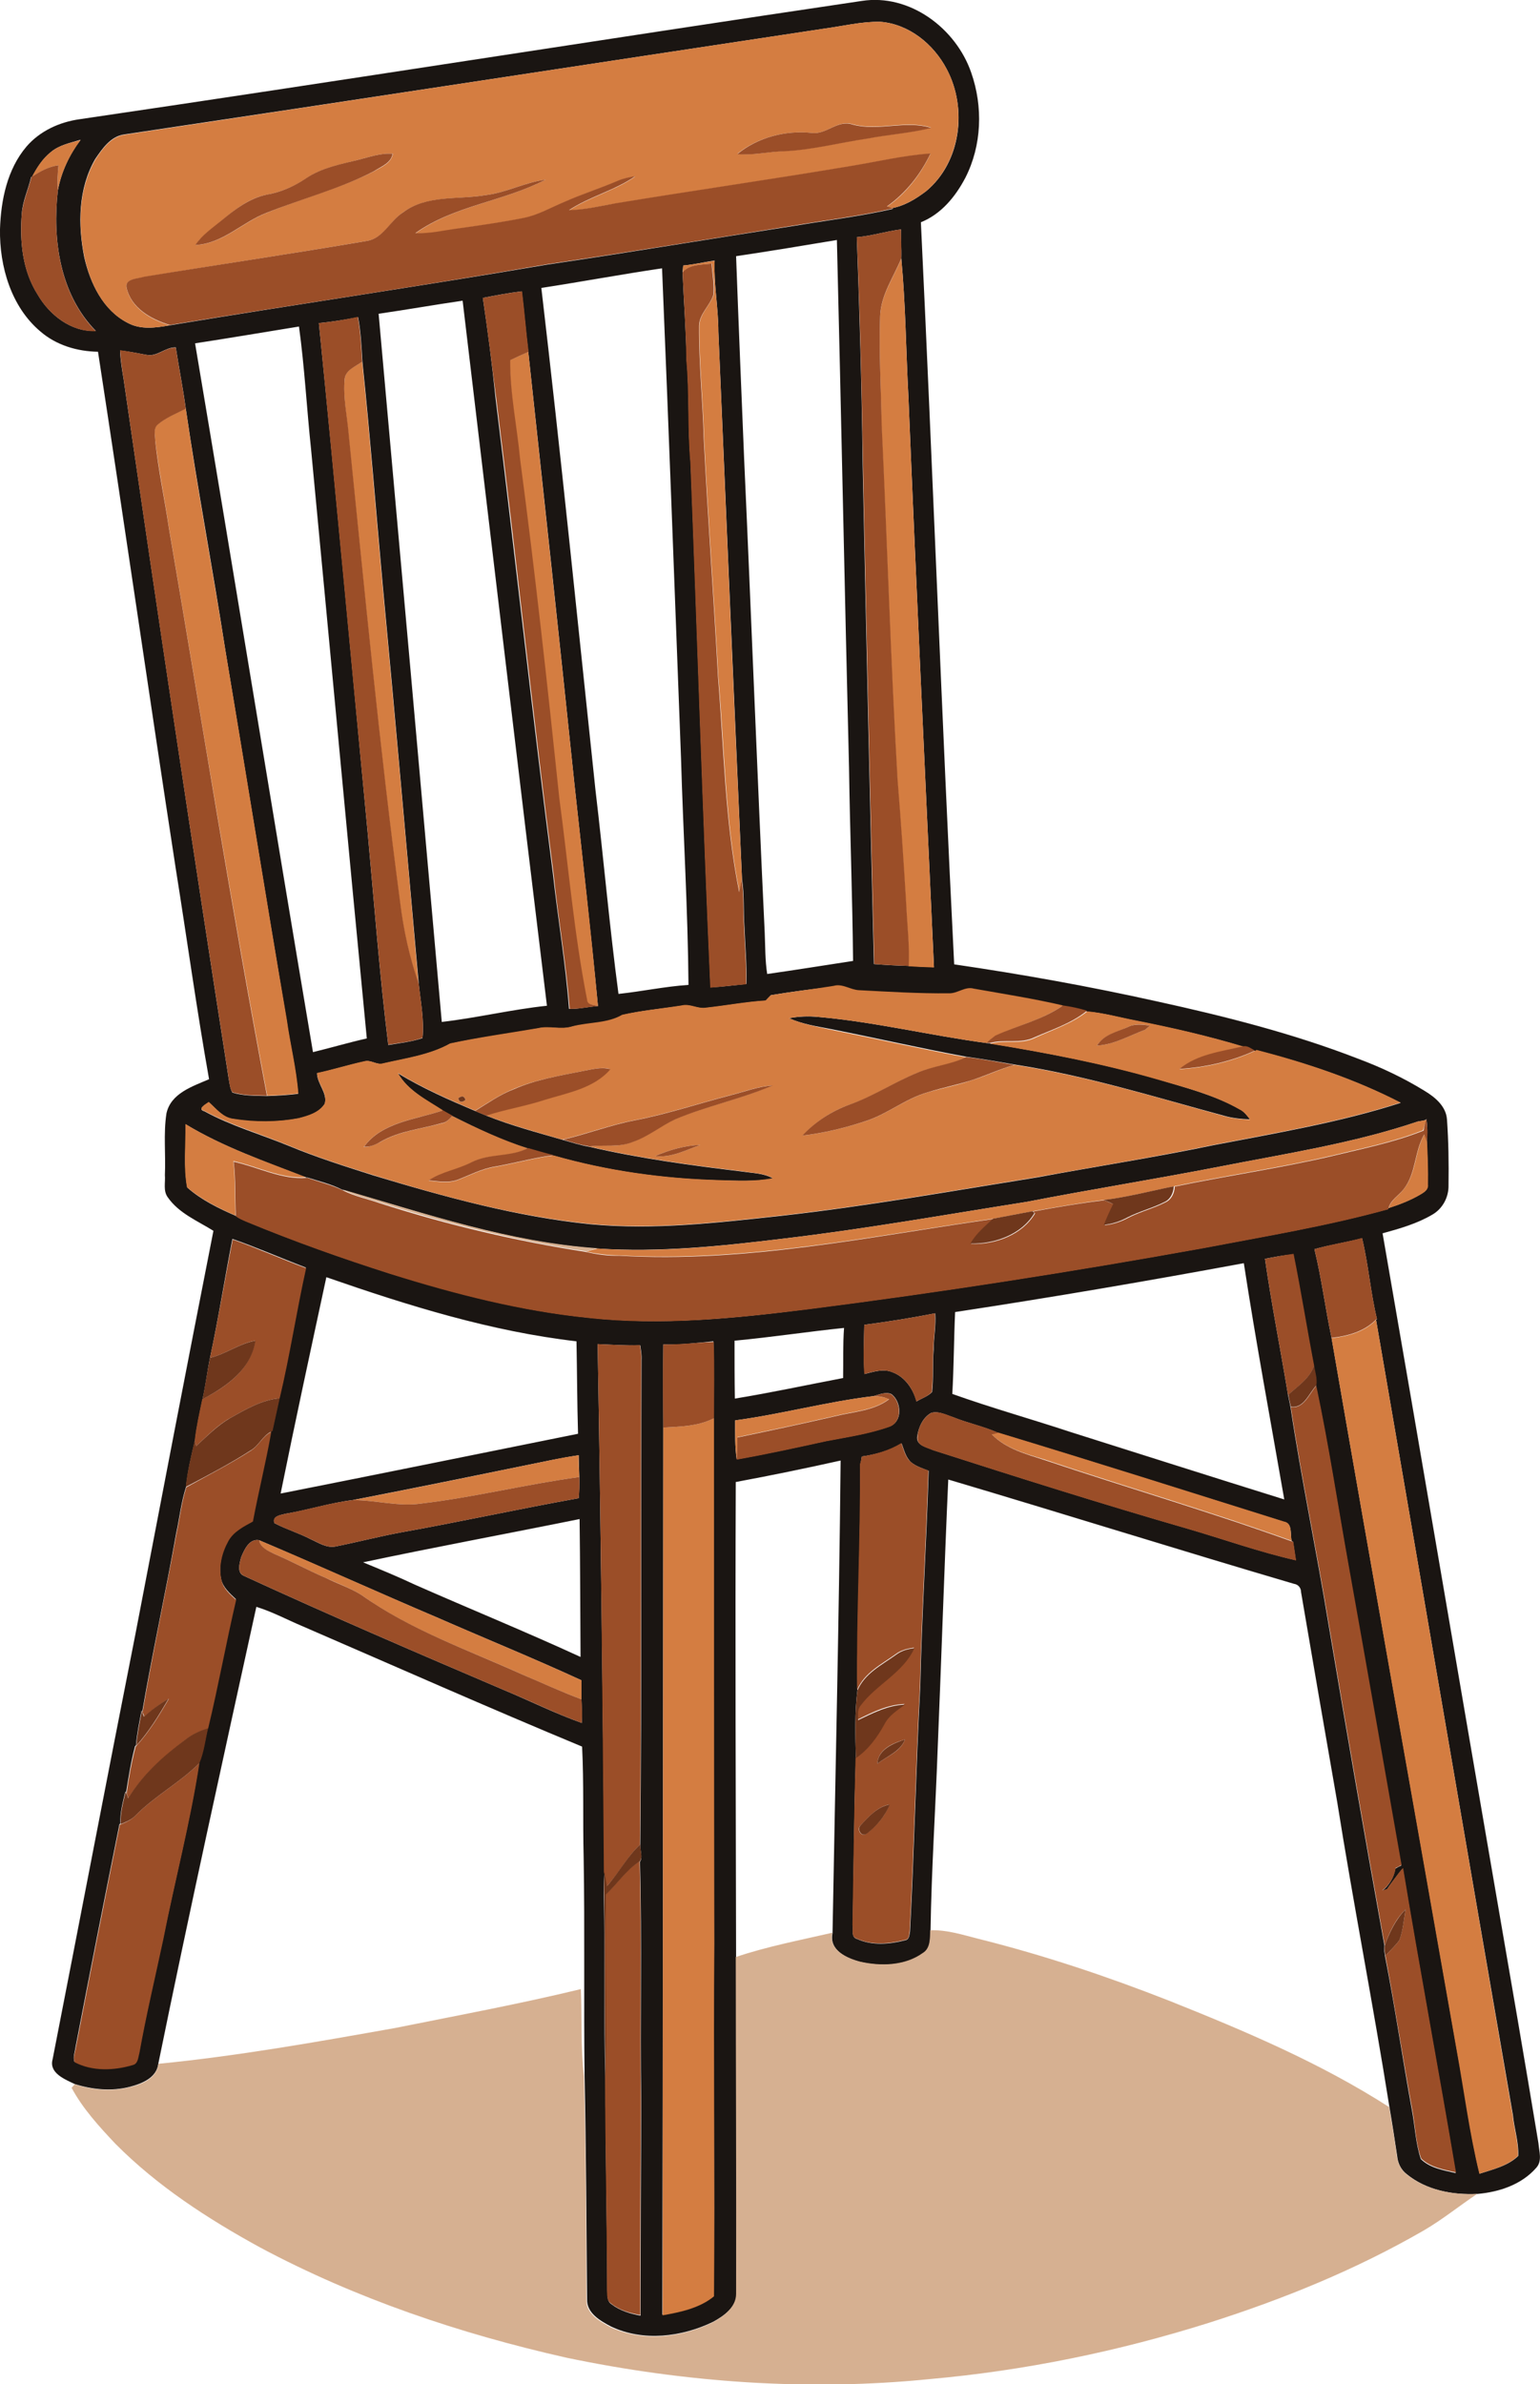
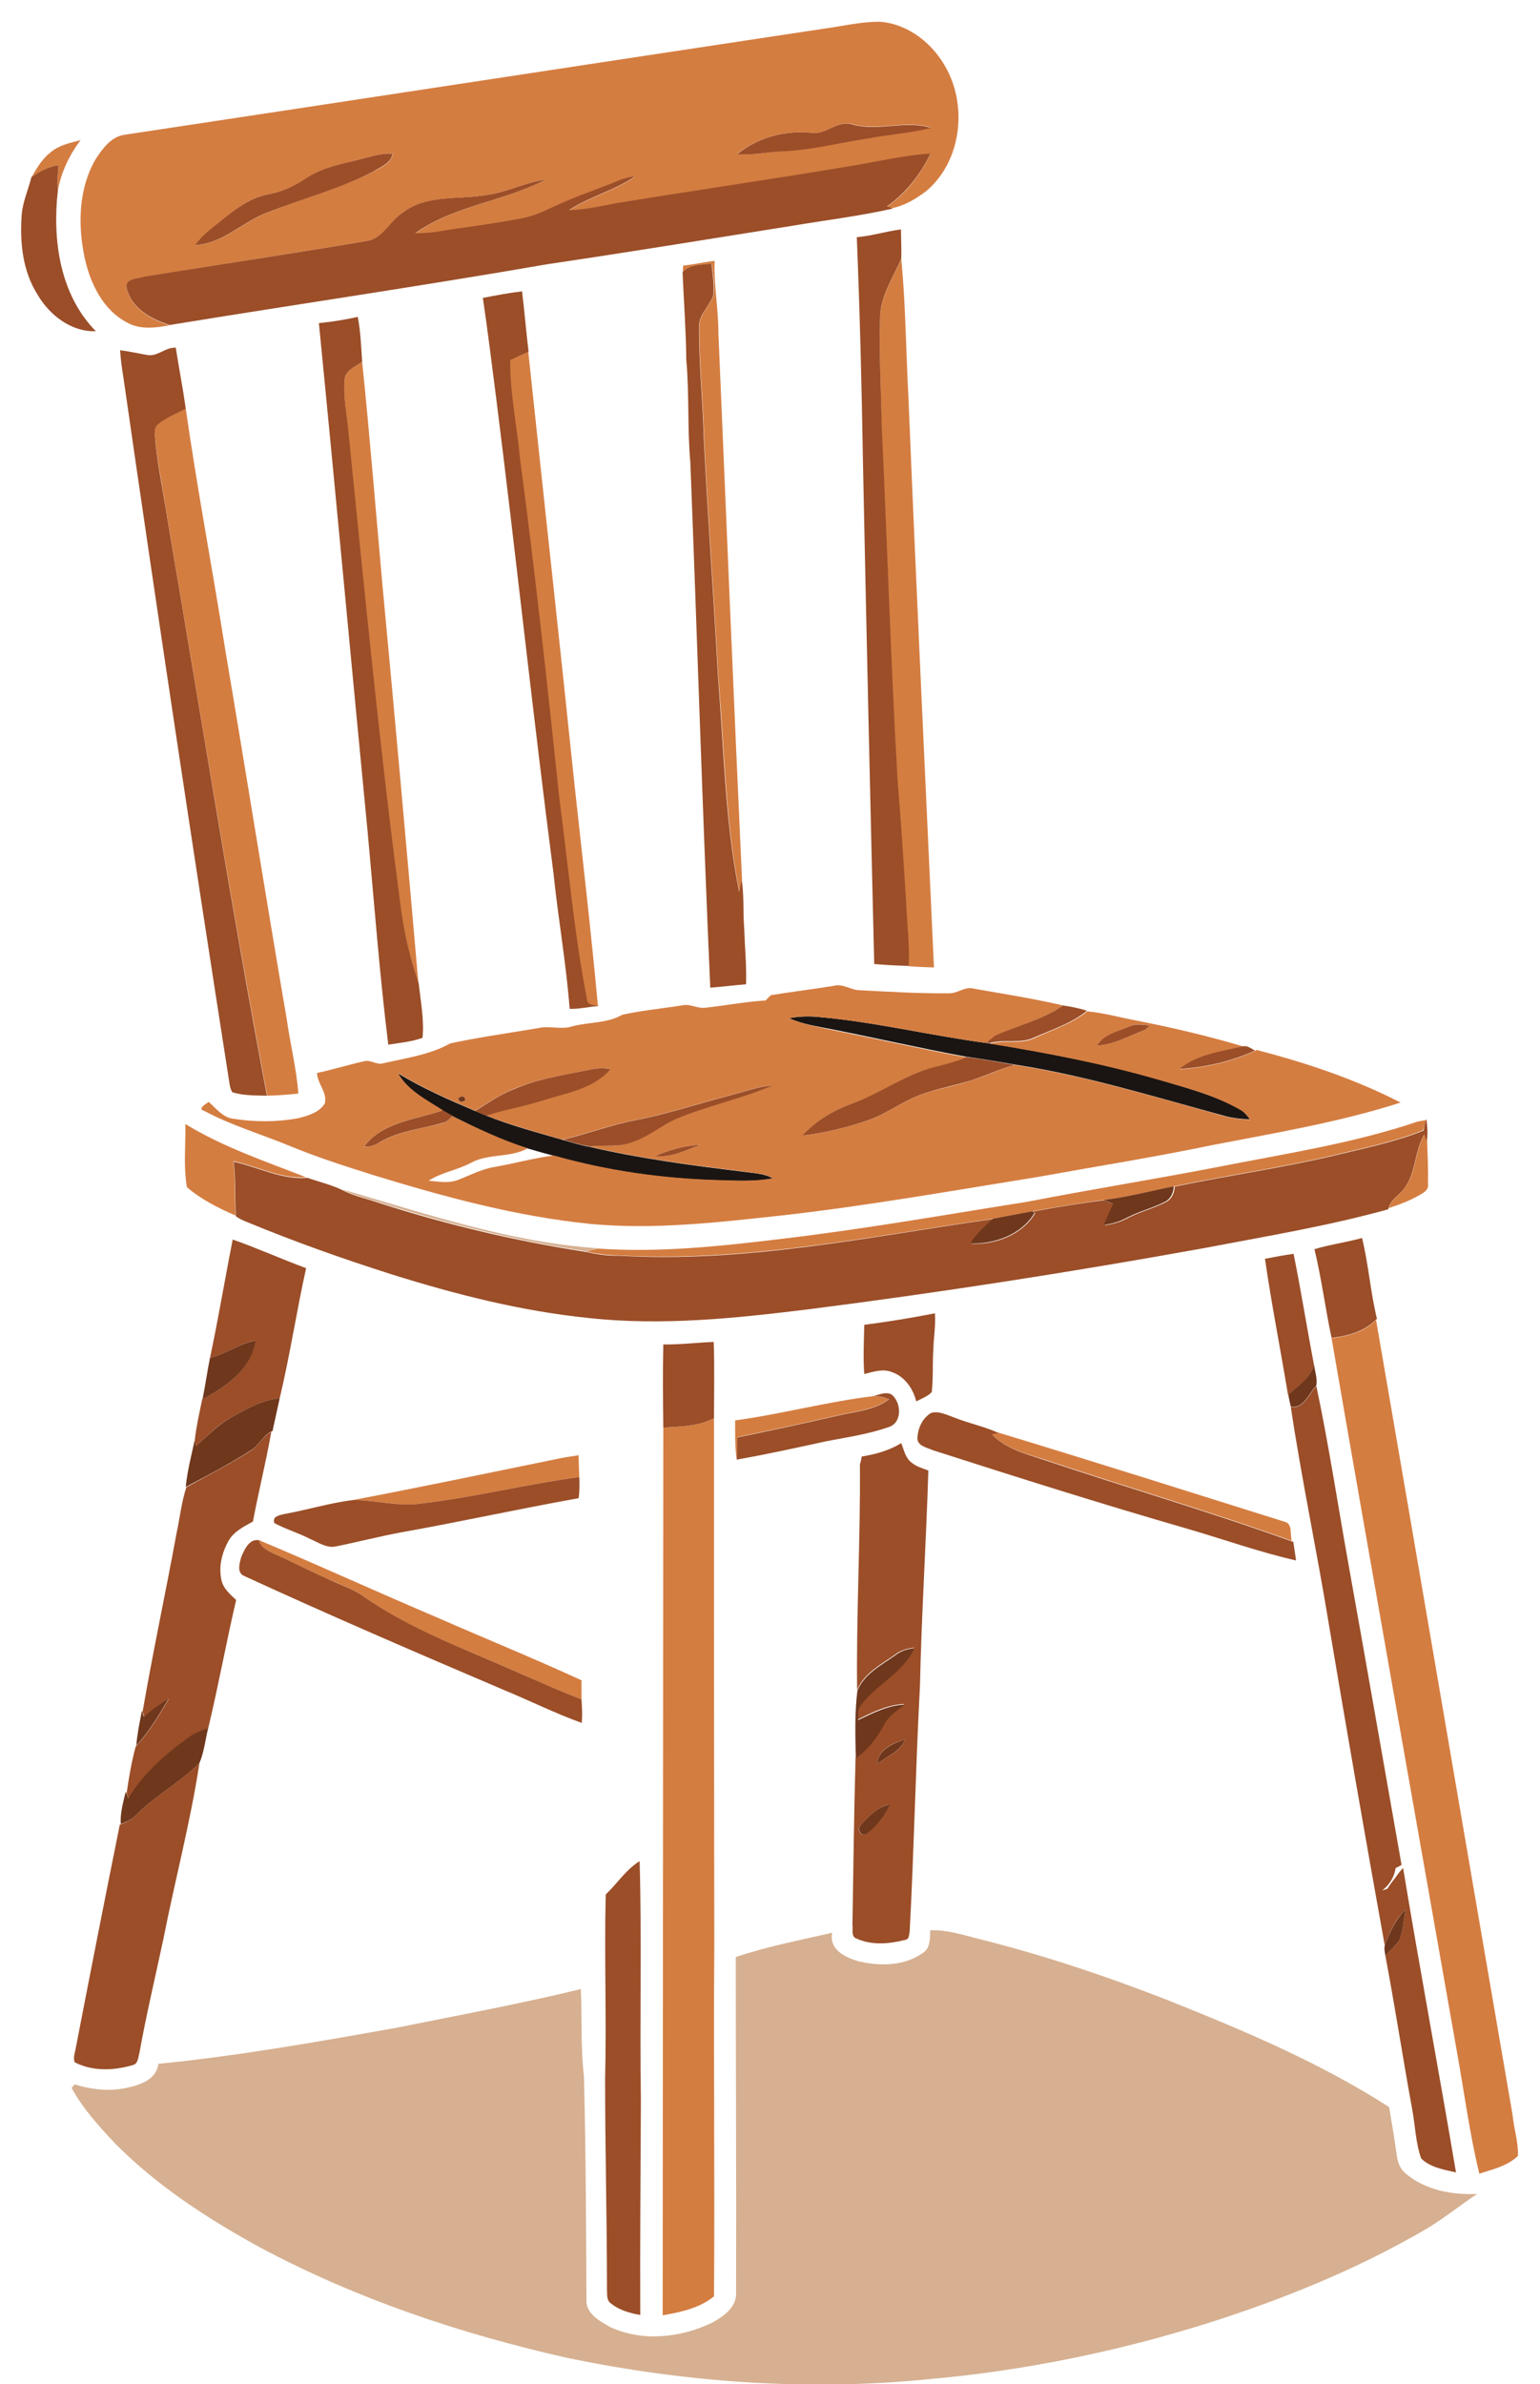
<svg xmlns="http://www.w3.org/2000/svg" version="1.1" id="Layer_1" x="0px" y="0px" viewBox="0 0 495 765.9" enable-background="new 0 0 495 765.9" xml:space="preserve">
  <g>
    <g>
-       <path fill="#1A1512" d="M25.6,38.3C109.4,26,193.2,12.7,277,0.3c15.4-2.4,30.3,8.8,35.2,23.1c3.8,10.9,3.4,23.3-1.9,33.7    c-3.2,6.1-7.8,11.7-14.3,14.3c3.8,79.4,6.7,159,10.7,238.4c21.9,3.2,43.6,7.1,65.2,11.9c21.9,4.8,43.7,10.3,64.6,18.4    c7.5,2.8,14.7,6.2,21.5,10.4c3.3,2,6.8,4.9,7.1,9.1c0.5,7,0.6,14.1,0.5,21.1c0.1,3.9-1.9,7.6-5.2,9.5c-4.9,2.9-10.5,4.5-16,6    c12.3,70.8,24.3,141.6,36.5,212.4c4.6,26.6,9.2,53.3,13.6,79.9c0.2,2.6,1.3,5.7-0.7,7.9c-4.7,5.4-11.9,7.8-18.9,8.4    c-8,0.4-16.5-1.2-22.8-6.4c-1.8-1.4-2.8-3.5-3-5.7c-0.8-5.3-1.6-10.6-2.5-15.8c-5.2-32.8-11.6-65.4-16.8-98.1    c-3.9-22.4-7.8-44.9-11.6-67.3c0-1.4-0.9-2.5-2.3-2.7c-37.1-10.9-74-22.5-111.1-33.5c-1.3,28.8-2.2,57.6-3.4,86.4    c-0.7,19.5-2,39-2.3,58.5c-0.1,2.5,0.1,5.7-2.4,7.3c-5.7,4.1-13.5,4.3-20.1,2.8c-4.4-1.2-10.2-3.7-9-9.3    c0.9-50.6,2.1-101.2,2.6-151.8c-11.2,2.5-22.4,4.8-33.7,6.9c-0.2,50.9,0,101.8,0.1,152.7c0,36,0.2,71.9,0.2,107.9    c0,4.4-4.1,7.3-7.6,9.2c-10.1,4.9-22.5,6.4-32.8,1.5c-3.4-1.8-7.9-4.3-7.7-8.8c-0.2-23.9-0.3-47.9-0.8-71.8    c-0.3-23.4,0.1-46.8-0.3-70.2c-0.3-11.8,0.1-23.7-0.5-35.5c-30.1-12.5-59.9-25.7-89.7-38.6c-5-2.1-9.8-4.7-15-6.3    C71.7,565,60.9,613.9,50.9,662.9c-0.5,4.6-5.3,6.5-9.2,7.5c-5.8,1.5-12,0.9-17.7-0.9c-3.1-1.5-8.3-3.5-7.1-7.9    c8.9-45.5,17.6-91,26.6-136.5c8.3-43.3,16.6-86.5,25.1-129.7c-5.1-3.2-11.1-5.6-14.7-10.8c-1.5-2.1-0.7-4.7-0.9-7.1    c0.3-6.6-0.5-13.3,0.5-19.8c1.4-6.5,8.4-8.7,13.7-11c-4-22.5-7.1-45.1-10.7-67.6c-8.5-55.3-16.5-110.8-25-166.1    c-6.7-0.1-13.4-2.1-18.5-6.5C3.6,98.6-0.2,85.6,0,73.6c0.3-9.3,2.3-19.2,8.5-26.5C12.8,42.1,19.1,39.2,25.6,38.3z M264.9,9.2    c-75,11.3-150,22.8-225,34c-4.3,0.6-7,4.5-9.3,7.9c-5.5,9.5-5.6,21.1-3.5,31.6C29,91,33.1,99.6,41,103.7c4.2,2.3,9.1,1.6,13.6,0.8    C95,97.8,135.5,91.9,175.9,85c26.4-3.9,52.7-8.3,79.1-12.4c10.7-1.8,21.5-3.1,32.1-5.5l-0.6-0.2c4.2-0.7,7.9-3,11.2-5.5    c11.2-9.3,13.3-26.6,6.6-39.2c-4.2-8-12.1-14.5-21.4-15.2C276.9,6.9,270.9,8.4,264.9,9.2z M16.3,48.9c-2.6,2.1-4.4,4.9-5.9,7.8    L10,56.9C9.1,60.8,7.3,64.5,7,68.6c-0.7,8.9,0.2,18.3,5.1,26c3.8,6.6,10.8,12.1,18.7,11.7c-11.6-11.8-14-29.4-12.2-45.2    c1.1-5.9,3.7-11.4,7.3-16.2C22.6,45.9,19,46.6,16.3,48.9z M275.4,76.2c0.9,24.4,1.6,48.9,1.9,73.3c1.1,53.4,2.3,106.8,3.6,160.2    c3.7,0.3,7.4,0.5,11.1,0.6c2.7,0.2,5.4,0.3,8.2,0.4c-2.8-61-5.7-122-8.2-183.1c-0.8-14.8-0.9-29.8-2.3-44.6    c0.1-3.1-0.2-6.2-0.1-9.3C284.8,74.3,280.2,75.8,275.4,76.2z M236.6,82.3c0.8,21.8,1.7,43.6,2.6,65.4    c2.3,50.6,4.2,101.3,6.6,151.9c0.2,4.4,0.1,8.9,0.8,13.3c9.2-1.3,18.4-2.8,27.6-4.2c-0.2-20.7-1-41.4-1.3-62.1    c-1.4-56.5-2.5-113-3.9-169.5C258.2,78.9,247.4,80.7,236.6,82.3z M219.6,85.3c-0.1,0.7-0.1,1.5-0.2,2.2c0.4,9.4,1.1,18.8,1.3,28.1    c1,11,0.3,22,1.3,32.9c2.2,56.2,3.9,112.5,6.4,168.7c3.8-0.2,7.6-0.7,11.5-1.1c0.2-6.1-0.4-12.1-0.6-18.1    c-0.4-5.2,0-10.5-0.8-15.6c-2.6-58.6-5.1-117.3-7.6-175.9c0-7.6-1.5-15.2-1.2-22.8C226.3,84.2,223,85,219.6,85.3z M174,92.5    c6.3,53.7,11.7,107.5,17.4,161.3c2.6,21.8,4.5,43.8,7.4,65.5c7.5-0.8,15-2.4,22.5-2.9c-0.2-24.3-1.7-48.5-2.4-72.8    c-2-52.5-3.9-104.9-6.1-157.4C199.9,88.1,187,90.5,174,92.5z M155.2,95.7c1.6,10.7,3,21.5,4.1,32.3    c6.3,50.8,11.8,101.7,18.4,152.5c1.6,14.5,4.1,29,5.2,43.6c3.1,0.1,6.2-0.7,9.3-0.9c-2.3-23.9-5-47.8-7.6-71.7    c-4.8-46.2-9.8-92.4-14.8-138.5c-0.8-6.5-1.3-12.9-2.1-19.4C163.5,94.1,159.3,94.9,155.2,95.7z M121.7,100.8    c6.8,75.8,13.6,151.7,20.3,227.5c11.3-1.3,22.4-4,33.8-5.2c-9.2-75.5-18.1-151-27.1-226.5C139.7,97.9,130.7,99.5,121.7,100.8z     M102.5,103.8c5.5,54.6,10.5,109.3,15.7,163.9c2.1,22.7,3.8,45.4,6.6,68c3.7-0.6,7.4-1,11-2.2c0.6-5.7-0.6-11.7-1.2-17.4    c-3.8-42.5-7.5-84.9-11.5-127.3c-2.2-24.2-4.1-48.4-6.6-72.5c-0.3-4.8-0.5-9.7-1.4-14.4C110.9,102.7,106.7,103.4,102.5,103.8z     M62.7,110.3c12.8,75.9,25.1,151.8,37.9,227.7c5.8-1.4,11.5-3.1,17.3-4.4c-6.1-63-11.9-126.1-17.9-189.1    c-1.4-13.2-2.1-26.5-3.9-39.6C85,106.7,73.8,108.6,62.7,110.3z M47.1,114c-2.8-0.5-5.6-1.1-8.5-1.4c0.1,3,0.6,6,1.1,9    c10.9,75,22.1,150,33.8,224.9c0.3,1.5,0.4,3.1,1.2,4.5c3.6,1.1,7.4,1,11.1,1.1c3.3-0.1,6.7-0.3,10-0.7c-0.6-8-2.6-15.8-3.7-23.7    C85.4,288,79,248.4,72.4,208.7c-4-25.9-8.9-51.6-12.7-77.5c-0.9-6.6-2.2-13.1-3.2-19.6C53.1,111.5,50.5,114.7,47.1,114z     M247.8,319.7c-0.6,0.6-1.1,1.2-1.7,1.8c-6.4,0.4-12.7,1.6-19.1,2.3c-2.7,0.5-5.2-1.4-7.9-0.7c-6.4,1-12.8,1.5-19.1,3    c-4.8,2.9-10.7,2.4-16,3.7c-3.7,1.2-7.4-0.3-11.1,0.6c-9.4,1.7-18.9,2.9-28.2,4.9c-6.7,3.7-14.3,4.7-21.6,6.4    c-2,0.5-3.9-1.3-5.9-0.7c-5.2,1.1-10.2,2.7-15.3,3.8c0.1,3.5,3.4,6.3,2.5,9.8c-1.8,2.9-5.3,3.9-8.4,4.7c-6.9,1.3-14.1,1.4-21,0.2    c-3.4-0.4-5.5-3.3-7.9-5.4c-0.8,0.6-3.9,2.2-1.4,2.9c8.6,4.7,18.1,7.4,27.1,11.1c8.9,3.7,18.1,6.6,27.2,9.5    c22.9,6.9,46.1,13.3,69.9,15.7c20.4,1.9,40.8-0.5,61.1-2.7c27.7-3.1,55.1-8,82.6-12.4c18.8-3.5,37.7-6.4,56.4-10.3    c20.2-3.9,40.6-7.3,60.2-13.6c-14.6-7.6-30.4-12.8-46.3-16.9l-0.5,0.3c-1.2-0.6-2.3-1.7-3.7-1.4c-11.4-3.5-23.1-6.1-34.7-8.4    c-5.2-1-10.3-2.5-15.5-2.9c-2.5-0.8-5.1-1.3-7.7-1.7c-9.5-2.1-19.1-3.7-28.7-5.4c-2.8-0.8-5.2,1.6-8,1.5c-9.6,0-19.3-0.6-28.9-1    c-2.8-0.1-5.3-2.2-8.1-1.4C261.2,317.7,254.5,318.6,247.8,319.7z M455.7,360.3c-20.7,7-42.4,10.3-63.8,14.5    c-20.6,4-41.3,7.3-61.9,11.3c-26,4.1-51.9,8.7-78.1,11.8c-19.8,2.4-39.8,4.5-59.8,3.2c-28.2-1.9-55.1-11.1-82.1-18.9    c-3.5-1.8-7.4-2.7-11.1-3.9l-0.4,0c-13.2-5.1-26.7-9.8-38.8-17.1c0.1,6.8-0.7,13.7,0.5,20.3c4.5,4,10.1,6.7,15.6,9.1    c1,0.8,2.3,1.3,3.4,1.8c15.2,6.3,30.7,11.8,46.4,16.8c20.7,6.4,41.9,11.9,63.5,14.1c23.6,2.6,47.4,0.2,70.9-2.8    c42.4-5.4,84.7-12,126.8-19.6c19.9-3.8,39.9-7.1,59.4-12.5l0.1-0.3c3.7-1.2,7.3-2.6,10.6-4.6c1-0.6,2.2-1.5,2-2.9    c0.1-4.7-0.1-9.4-0.3-14c0.3-2.4,0.2-4.8-0.1-7.2l-0.1,0.3C457.8,360,456.4,360.2,455.7,360.3z M422.5,401.3    c2.3,9.4,3.5,19.1,5.5,28.5c13.2,76.3,26.9,152.5,40.3,228.8c2.5,13.2,4.1,26.6,7.3,39.7c4.3-1.4,9.1-2.5,12.4-5.7    c0.2-4.4-1.3-8.8-1.7-13.1C471.5,594.3,457,509.1,442.3,424l0.3-0.2c-2.1-8.6-2.7-17.4-4.8-26    C432.8,399.1,427.5,399.9,422.5,401.3z M67.5,436.2c-0.9,4.4-1.4,8.9-2.4,13.3c-0.9,4.3-1.9,8.7-2.4,13.1c-1.2,5-2.4,10-2.9,15.1    c-1.6,4.9-2.1,10-3.2,15c-3.4,19.1-7.6,38.1-10.9,57.3l-0.2-0.5c-0.7,3.7-1.5,7.4-1.8,11.2l-0.3,0.3c-1.3,4.9-2.1,10-2.9,15    l-0.2-0.5c-0.8,3.4-1.8,6.9-1.6,10.4l-0.3,0.1c-4.8,23.8-9.5,47.6-14.1,71.5c-0.2,1.6-0.9,3.3-0.4,4.8c5.7,3,12.7,2.7,18.7,0.9    c1.7-0.4,1.6-2.5,2.1-3.8c2.2-12.3,5.1-24.4,7.7-36.6c3.8-18.9,8.7-37.5,11.6-56.6c1.5-3.5,1.9-7.5,2.8-11.2    c3.2-13.7,5.8-27.6,9-41.3c-1.9-1.8-4.1-3.7-4.7-6.3c-1-4.3,0.2-8.8,2.2-12.6c1.7-3.1,4.9-4.6,7.9-6.3c1.8-9.6,4.2-19.2,5.9-28.8    l0.4-0.2c0.8-3.5,1.5-7,2.3-10.5c3.3-13.8,5.4-28,8.5-41.8c-7.9-3-15.6-6.4-23.6-9.2C72.2,410.8,70.2,423.6,67.5,436.2z     M406.6,404.4c2.1,14.6,5,29.1,7.4,43.7c0.3,1.3,0.5,2.6,0.8,3.9c3.5,23.3,8.4,46.4,12.2,69.7c5.8,34.5,11.8,69,18,103.4    c-0.3,1.1,0.1,2.2,0.2,3.4c3.2,16.3,5.6,32.8,8.6,49.2c1,5.3,1.2,10.8,2.9,15.9c2.9,2.9,7.3,3.6,11.2,4.5    c-5.5-32.6-11.6-65.2-17-97.8c-0.8,0.8-1.5,1.8-2.2,2.7c-1,1.3-2,2.6-2.9,4c-0.4,0.1-1.2,0.4-1.6,0.5c2.3-1.8,3.8-4.3,4.3-7.2    c0.5-0.3,1.4-0.8,1.9-1c-5.8-32.3-11.4-64.5-17.1-96.8c-3.4-19-6.3-38.2-10.3-57.1c0.4-2.2-0.4-4.4-0.7-6.5    c-2.3-11.9-4.2-23.9-6.6-35.9C412.7,403.2,409.7,403.8,406.6,404.4z M307,421.5c-0.4,8.8-0.4,17.5-0.9,26.3    c12.6,4.5,25.5,8.1,38.2,12.3c22.8,7.2,45.7,14.5,68.5,21.6c-4.4-25.3-9.1-50.5-13-75.9C369,411.5,338,416.8,307,421.5z     M104.9,410.3c-5,23.2-10,46.3-14.7,69.5c31.9-6.3,63.8-12.8,95.6-19.2c-0.3-9.9-0.3-19.8-0.5-29.7    C157.7,427.7,131.1,419.4,104.9,410.3z M277.8,425.6c-0.1,5.3-0.3,10.6,0.1,15.8c2.9-0.7,6-1.8,8.9-0.6c4.1,1.5,6.7,5.4,7.8,9.4    c1.7-1,3.6-1.6,5-3c0.5-4.5,0.1-9.1,0.5-13.6c0-3.9,0.8-7.8,0.5-11.7C293,423.4,285.4,424.6,277.8,425.6z M236.1,430.7    c0,6.2,0,12.4,0.1,18.6c11.7-1.9,23.2-4.4,34.8-6.6c0.1-5.4-0.1-10.7,0.3-16.1C259.6,427.8,247.9,429.6,236.1,430.7z M192.1,431.8    c1,56.5,1.6,113,2.2,169.6c-0.2,2.8-0.3,5.5-0.2,8.3c0.4,19.4-0.1,38.8,0.5,58.2c0,22.6,0.5,45.3,0.6,67.9    c0.1,1.5-0.2,3.4,1.3,4.4c2.7,2.1,6.1,3.1,9.4,3.7c0-23,0.1-46.1,0.2-69.1c-0.4-25.6,0.3-51.2-0.4-76.7c1-1.4,0-3.7,0.1-5.4    c0.5-52,0.2-103.9,0.4-155.9c0.1-1.5-0.2-3.1-0.4-4.6C201.1,432.3,196.6,432,192.1,431.8z M213.2,431.9c-0.1,8.9,0,17.7,0,26.6    c-0.1,95-0.1,190.1-0.3,285.1c5.8-1,11.9-2.3,16.5-6.1c0.3-37.7-0.1-75.4,0.1-113.1c-0.1-56.3-0.2-112.6-0.1-169    c0-8.2,0.2-16.3-0.1-24.5C224,431.4,218.6,432.1,213.2,431.9z M280.8,448.5c-15,1.8-29.6,5.8-44.5,7.8c0,4.2-0.1,8.4,0.5,12.5    c9.6-1.7,19.2-3.8,28.8-5.9c6.8-1.3,13.6-2.3,20.2-4.6c4.4-1.5,4-7.9,0.8-10.4C284.8,447,282.6,448,280.8,448.5z M299.3,453.9    c-2.7,1.5-4.1,4.7-4.5,7.7c-0.3,2.8,3.1,3.3,5,4.2c27.1,8.7,54.3,17.3,81.7,25.2c11.7,3.4,23.1,7.5,35,10.2c-0.3-2-0.6-4-0.9-6    l-0.4-0.1c-0.6-2.1,0.4-5.7-2.5-6.2c-30.6-9.6-61.2-19.3-91.9-28.6c-4.7-2.1-9.7-3.1-14.4-5C304.2,454.6,301.7,453.2,299.3,453.9z     M277,467.9c-0.1,0.7-0.3,2-0.5,2.6c0.2,24.2-1.1,48.4-0.9,72.5c-0.9,7.2-0.7,14.5-0.5,21.7c-0.6,17.9-0.7,35.8-1,53.8    c0.2,1.5-0.6,3.9,1.4,4.4c4.8,2.2,10.5,1.7,15.5,0.4c1.3-0.2,1.3-1.8,1.5-2.8c1.4-26.3,1.9-52.6,3.3-78.8    c0.5-23.1,2-46.1,2.7-69.2c-2-0.8-4-1.4-5.6-2.7c-1.8-1.6-2.3-4-3.1-6.1C285.8,466.1,281.4,467.3,277,467.9z M178,468.9    c-21.5,4.4-43,8.8-64.6,13c-7.3,0.9-14.4,3.2-21.6,4.4c-1.5,0.4-4.4,0.7-3.6,3c3.8,2,7.9,3.2,11.7,5.2c2.5,1.1,5.1,2.9,8,2.3    c7-1.4,13.9-3.2,20.9-4.5c19.1-3.4,38.1-7.6,57.2-11c0.2-2.3,0.3-4.5,0.2-6.8c-0.1-2.3-0.1-4.7-0.2-7    C183.3,467.9,180.6,468.4,178,468.9z M116.7,501.9c5.6,2.3,11.2,4.6,16.7,7.2c17.7,7.8,35.6,15.1,53.2,23.2    c-0.1-14.8-0.1-29.6-0.3-44.3C163.1,492.7,139.8,497,116.7,501.9z M77.5,500.3c-0.5,1.9-1.4,4.9,0.8,5.9    c27.6,12.7,55.5,24.7,83.4,36.6c8.4,3.5,16.6,7.6,25.3,10.7c0.1-2.5,0-5.1-0.1-7.6c0-2,0-4.1,0-6.1c-15.2-7-30.7-13.3-46-20    c-19.3-8.2-38.3-16.8-57.6-25C80.1,494.2,78.5,497.9,77.5,500.3z" />
-     </g>
+       </g>
    <path fill="#1A1512" d="M253.6,327.1c3.1-0.6,6.3-0.7,9.5-0.4c18.2,1.6,36.1,6,54.2,8.4c0.2,0,0.6,0.1,0.9,0.1   c18.1,3,36.3,6.4,53.9,11.5c8.9,2.7,18.1,5,26.3,9.6c1.4,0.7,2.4,2,3.4,3.3c-2.9-0.1-5.8-0.4-8.5-1.2c-22.2-6-44.3-12.9-67.1-16.4   c-5.2-0.9-10.3-1.8-15.5-2.5c-14.6-2.7-29-6-43.6-8.9C262.5,329.7,257.8,329,253.6,327.1z" />
    <path fill="#1A1512" d="M127.9,344.8c7.9,4.8,16.3,8.5,24.8,12.1c1.2,0.5,2.4,1,3.6,1.5c8,3.2,16.3,5.4,24.6,7.8   c2.8,0.8,5.6,1.7,8.5,2.2c16.3,3.8,32.9,6,49.5,8c3.2,0.5,6.7,0.5,9.6,2.2c-5.8,1.1-11.7,0.7-17.5,0.6c-17.9-0.5-35.7-3-52.9-7.9   c-2.8-0.7-5.6-1.5-8.3-2.3c-8.4-2.6-16.4-6.4-24.3-10.4c-1-0.6-2-1.1-3-1.7C137.1,353.4,131.1,350.4,127.9,344.8z" />
  </g>
  <g>
    <g>
      <path fill="#D47D41" d="M264.9,9.2c6-0.8,12-2.3,18-2.2c9.2,0.7,17.2,7.2,21.4,15.2c6.7,12.5,4.5,29.9-6.6,39.2    c-3.3,2.5-7.1,4.8-11.2,5.5c-0.4-0.1-1-0.4-1.4-0.5c6.1-4.2,10.8-10.3,14-17c-8.8,0.6-17.4,2.7-26.1,4.1    c-25,4.2-50.1,7.8-75.1,11.9c-5,0.8-9.9,2.1-15,2.2c6.7-4.4,14.7-6.3,21.3-10.9c-2,0.3-3.9,0.7-5.7,1.5    c-5.7,2.4-11.6,4.3-17.2,6.8c-4.3,1.8-8.4,4.2-13,5.1c-7,1.4-14.1,2.4-21.2,3.4c-4.5,0.7-9,1.7-13.6,1.5    C146,66,162,64.7,175.4,57.7c-6.7,0.9-12.7,4.2-19.4,5c-8.8,1.5-18.8-0.1-26.4,5.5c-4.2,2.7-6.3,8.4-11.7,9.2    C94,81.5,70.1,85,46.3,89c-2,0.7-6.3,0.4-5.6,3.6c1.5,6.5,8,10.2,13.9,11.9c-4.5,0.8-9.4,1.5-13.6-0.8c-7.9-4-12-12.7-13.8-20.9    c-2.2-10.5-2-22.1,3.5-31.6c2.2-3.4,5-7.3,9.3-7.9C114.9,32,189.9,20.5,264.9,9.2z M261,42.7c-8.5-0.9-17.4,1.4-24,6.7    c5,0.6,10-0.7,15-0.9c9.1-0.4,18-2.8,27-4.1c6.7-1.3,13.6-1.7,20.3-3.4c-8.2-2.6-17,1.2-25.3-1.1C269.2,38.4,265.6,43.3,261,42.7z     M114.9,51.4c-5.6,1.5-11.5,2.5-16.3,5.8c-3.8,2.6-8,4.4-12.6,5.3c-5.8,1-10.4,4.8-14.8,8.4c-2.9,2.5-6.2,4.6-8.3,7.8    c8.8-0.4,15-7.3,22.8-10.3c11.4-4.7,23.5-7.8,34.6-13.4c2.3-1.4,5.4-2.5,6-5.6C122.3,49.1,118.6,50.5,114.9,51.4z" />
    </g>
    <path fill="#D47D41" d="M16.3,48.9c2.7-2.3,6.3-3,9.6-3.9c-3.6,4.8-6.2,10.2-7.3,16.2c-0.2-2.7-0.1-5.4,0.2-8.1   c-3.1,0.4-5.8,2-8.5,3.6C11.9,53.8,13.7,50.9,16.3,48.9z" />
    <path fill="#D47D41" d="M219.6,85.3c3.4-0.3,6.7-1.1,10.1-1.5c-0.3,7.6,1.2,15.2,1.2,22.8c2.5,58.6,4.9,117.3,7.6,175.9   c-0.3,1.4-0.5,2.8-0.8,4.1c-4.6-22.7-4.8-46-6.8-69c-1.4-25.6-3.3-51.2-4.6-76.9c-0.3-12-1.6-24.1-1.5-36.1   c0.1-3.8,3.4-6.4,4.6-9.9c0.4-3.3-0.3-6.7-0.6-10c-3.2,0.4-7,0.1-9.3,2.8C219.5,86.7,219.5,86,219.6,85.3z" />
    <path fill="#D47D41" d="M282.9,101.7c0.2-6.8,4.3-12.5,6.8-18.6c1.4,14.8,1.5,29.7,2.3,44.6c2.5,61,5.4,122,8.2,183.1   c-2.7-0.1-5.5-0.2-8.2-0.4c0.3-6.6-0.5-13.1-0.8-19.7c-0.8-13.4-1.7-26.8-2.8-40.2c-2.2-37.9-3.3-75.9-5.1-113.9   C283.2,124.9,282.5,113.3,282.9,101.7z" />
    <path fill="#D47D41" d="M163.9,115.7c2-0.9,4-1.8,5.9-2.7c4.9,46.2,10,92.3,14.8,138.5c2.6,23.9,5.4,47.8,7.6,71.7   c-1.4-0.5-3.6-0.1-3.7-2.1c-4.2-21.3-6-43-8.9-64.5c-3.8-36.3-7.8-72.7-12.6-108.9C166,137,163.8,126.4,163.9,115.7z" />
    <path fill="#D47D41" d="M110.8,121.6c0.4-2.9,3.6-3.9,5.6-5.4c2.5,24.1,4.4,48.3,6.6,72.5c4,42.4,7.8,84.9,11.5,127.3   c-3-8.5-4.9-17.4-6-26.3c-6.6-49.9-11.4-100-16.5-150C111.5,133.6,110.2,127.6,110.8,121.6z" />
    <path fill="#D47D41" d="M50.7,136.3c2.7-2.2,6-3.5,9-5.1c3.7,25.9,8.6,51.7,12.7,77.5c6.7,39.6,13,79.3,19.8,118.9   c1.1,7.9,3.1,15.7,3.7,23.7c-3.3,0.4-6.7,0.6-10,0.7c-11.5-60.6-21.2-121.6-31.6-182.5c-1.4-9.4-3.3-18.6-4.4-28   C49.9,139.8,49.1,137.6,50.7,136.3z" />
    <g>
      <path fill="#D47D41" d="M247.8,319.7c6.7-1.1,13.5-1.9,20.2-3c2.8-0.8,5.4,1.3,8.1,1.4c9.6,0.5,19.2,1.1,28.9,1    c2.8,0.1,5.2-2.3,8-1.5c9.6,1.7,19.2,3.2,28.7,5.4c-6.5,4.6-14.5,6.4-21.7,9.8c-1,0.6-1.9,1.4-2.7,2.3c-18.1-2.4-36-6.8-54.2-8.4    c-3.2-0.4-6.4-0.2-9.5,0.4c4.3,1.9,8.9,2.7,13.5,3.7c14.5,2.9,29,6.2,43.6,8.9c-5,2.4-10.6,2.8-15.7,4.9    c-7.4,3-14.2,7.6-21.7,10.2c-5.8,2-11.1,5.5-15.3,10c7-0.8,13.8-2.5,20.5-4.7c6.9-2.3,12.7-7.2,19.8-9.2c4.7-1.4,9.6-2.3,14.2-3.9    c4.6-1.4,9-3.6,13.7-4.9c22.8,3.5,44.9,10.3,67.1,16.4c2.8,0.8,5.6,1.1,8.5,1.2c-0.9-1.3-1.9-2.6-3.4-3.3    c-8.2-4.7-17.4-7-26.3-9.6c-17.7-5.1-35.8-8.6-53.9-11.5c4.7-1.4,9.9,0.4,14.5-1.9c5.7-2.6,11.9-4.6,16.8-8.5    c5.3,0.5,10.3,1.9,15.5,2.9c11.7,2.3,23.3,5,34.7,8.4c-7,1.8-14.8,2.6-20.6,7.3c8.3-0.5,16.8-2.4,24.3-5.9l0.5-0.3    c15.9,4.1,31.7,9.4,46.3,16.9c-19.6,6.3-40,9.7-60.2,13.6c-18.7,3.9-37.6,6.9-56.4,10.3c-27.5,4.4-54.9,9.3-82.6,12.4    c-20.3,2.2-40.7,4.6-61.1,2.7c-23.9-2.4-47.1-8.7-69.9-15.7c-9.2-2.9-18.3-5.8-27.2-9.5c-9-3.7-18.5-6.5-27.1-11.1    c-2.5-0.7,0.6-2.3,1.4-2.9c2.4,2.1,4.5,5,7.9,5.4c6.9,1.1,14.1,1.1,21-0.2c3.1-0.8,6.6-1.8,8.4-4.7c0.9-3.6-2.4-6.3-2.5-9.8    c5.2-1.1,10.2-2.7,15.3-3.8c2-0.5,3.9,1.3,5.9,0.7c7.3-1.7,15-2.7,21.6-6.4c9.3-2,18.8-3.3,28.2-4.9c3.7-0.9,7.4,0.6,11.1-0.6    c5.3-1.4,11.2-0.9,16-3.7c6.3-1.4,12.8-2,19.1-3c2.7-0.7,5.2,1.2,7.9,0.7c6.4-0.7,12.7-1.9,19.1-2.3    C246.7,320.8,247.2,320.2,247.8,319.7z M362.4,330c-3.5,1.6-7.7,2.5-9.8,5.9c5.5-0.3,10.4-3.2,15.5-5.1c0.4-0.3,1.1-1,1.5-1.3    C367.1,329,364.6,328.8,362.4,330z M187.2,344.1c-7.4,1.5-15,2.7-22,5.7c-4.5,1.8-8.4,4.5-12.5,7c-8.5-3.6-16.9-7.3-24.8-12.1    c3.2,5.7,9.3,8.6,14.5,12c-8.8,3-19.5,3.6-25.5,11.8c1.9,0,3.7-0.7,5.3-1.6c6-3.5,13.1-4.2,19.7-6c1.5-0.2,2.5-1.3,3.4-2.4    c7.9,3.9,15.9,7.7,24.3,10.4c-5.5,3.1-12.5,1.6-18.1,4.6c-4.4,2.4-9.6,3.1-13.7,5.8c3.1,0.3,6.3,0.9,9.3-0.2    c3.9-1.5,7.6-3.5,11.8-4.2c6.4-1.1,12.7-2.9,19.1-3.7c17.2,4.9,35,7.4,52.9,7.9c5.8,0.2,11.7,0.5,17.5-0.6    c-2.9-1.7-6.4-1.6-9.6-2.2c-16.6-2-33.2-4.2-49.5-8c4.6-0.6,9.4,0.4,13.8-1.4c5-1.7,9-5.1,13.7-7.3c10.2-4.3,21.3-6.5,31.4-10.9    c-4.6,0.3-8.9,2-13.4,3.1c-10.4,2.7-20.5,6.1-31,8.1c-7.8,1.5-15.3,4.4-23.1,6.2c-8.3-2.4-16.6-4.7-24.6-7.8c6.1-2,12.5-3,18.6-5    c7.4-2.3,16-3.6,21.3-9.9C193.2,342.6,190.2,343.6,187.2,344.1z M147.3,352.8c0.3,1.3,1,1.5,2.3,0.6    C149.3,352.1,148.5,351.9,147.3,352.8z M210.6,371.4c5.1,0.6,9.8-1.9,14.5-3.6C220,368,215.1,369.4,210.6,371.4z" />
    </g>
    <path fill="#D47D41" d="M455.7,360.3c0.7-0.1,2.1-0.4,2.8-0.5c-0.4,1.1-0.8,2.2-1.1,3.3c-9.5,3.8-19.6,5.8-29.5,8.2   c-16.7,3.9-33.7,6.3-50.5,9.8c-7.5,1.5-15,3.5-22.6,4.4c-7.6,0.9-15.3,2.3-22.8,3.6c-4.2,0.8-8.5,1.6-12.7,2.4   c-39.8,5.7-79.8,14.1-120.3,11.8c-3.6,0-7.1-0.5-10.6-1.2c1.2-0.4,2.5-0.7,3.7-1c20,1.4,40-0.8,59.8-3.2   c26.2-3.1,52.1-7.7,78.1-11.8c20.6-4,41.3-7.3,61.9-11.3C413.3,370.6,435,367.3,455.7,360.3z" />
    <path fill="#D47D41" d="M59.6,361.1c12.1,7.4,25.7,12,38.8,17.1c-8.1,0.6-15.6-3.5-23.4-5.2c0.7,5.8,0.4,11.7,0.7,17.5   c-5.5-2.4-11.1-5.2-15.6-9.1C58.9,374.8,59.7,367.9,59.6,361.1z" />
    <path fill="#D47D41" d="M451.3,381.9c4-5.1,3.4-12.1,6.6-17.6c0.2,0.6,0.6,1.8,0.8,2.3c0.2,4.7,0.4,9.3,0.3,14c0.2,1.4-1,2.3-2,2.9   c-3.3,2-6.9,3.4-10.6,4.6C447,385.5,449.7,384.1,451.3,381.9z" />
    <path fill="#D47D41" d="M428,429.9c5.2-0.6,10.6-2,14.3-5.9c14.7,85.1,29.2,170.3,43.9,255.5c0.4,4.4,1.9,8.7,1.7,13.1   c-3.3,3.2-8.1,4.3-12.4,5.7c-3.2-13.1-4.9-26.5-7.3-39.7C454.8,582.4,441.2,506.2,428,429.9z" />
    <path fill="#D47D41" d="M236.3,456.3c14.9-2,29.5-6,44.5-7.8c1.7,0,3.4,0.4,5,0.9c-5,3.8-11.6,4-17.5,5.5   c-10.4,2.4-20.9,4.6-31.3,6.8c0,2.4,0,4.7-0.2,7.1C236.2,464.7,236.3,460.5,236.3,456.3z" />
    <path fill="#D47D41" d="M213.2,458.6c5.5-0.3,11.3-0.4,16.3-3c0,56.3,0,112.6,0.1,169c-0.3,37.7,0.2,75.4-0.1,113.1   c-4.6,3.8-10.8,5.1-16.5,6.1C213.1,648.7,213.1,553.6,213.2,458.6z" />
    <path fill="#D47D41" d="M318.7,460.7c0.5-0.1,1.6-0.4,2.1-0.5c30.7,9.3,61.3,19,91.9,28.6c2.9,0.5,1.9,4.1,2.5,6.2   c-26.3-9.5-53.2-17.3-79.7-26.2C329.6,467,323.2,465.3,318.7,460.7z" />
    <path fill="#D47D41" d="M178,468.9c2.6-0.6,5.3-1,8-1.4c0,2.3,0.1,4.7,0.2,7c-17,2.3-33.6,6.5-50.7,8.5c-7.4,1.1-14.7-1.1-22.1-1.1   C135,477.8,156.5,473.3,178,468.9z" />
    <path fill="#D47D41" d="M88.2,499.2c-2-1-4.5-1.9-4.9-4.4c19.3,8.1,38.3,16.8,57.6,25c15.3,6.7,30.8,13,46,20c0,2,0,4.1,0,6.1   c-6.5-2.4-12.8-5.3-19.1-8c-17.4-7.9-35.9-14.2-51.6-25.5c-3.6-2.3-7.7-3.7-11.5-5.5C99.1,504.5,93.8,501.6,88.2,499.2z" />
  </g>
  <g>
    <path fill="#9B4E28" d="M261,42.7c4.6,0.6,8.2-4.3,13-2.7c8.3,2.3,17.1-1.5,25.3,1.1c-6.7,1.7-13.6,2.1-20.3,3.4   c-9,1.3-17.9,3.7-27,4.1c-5,0.1-10,1.4-15,0.9C243.6,44.1,252.5,41.8,261,42.7z" />
    <path fill="#9B4E28" d="M114.9,51.4c3.7-0.9,7.4-2.3,11.3-2c-0.5,3-3.7,4.1-6,5.6c-11,5.7-23.1,8.8-34.6,13.4   c-7.8,3-14,9.9-22.8,10.3c2.1-3.2,5.4-5.4,8.3-7.8c4.4-3.6,9.1-7.3,14.8-8.4c4.5-0.8,8.8-2.7,12.6-5.3   C103.4,53.9,109.3,52.8,114.9,51.4z" />
    <path fill="#9B4E28" d="M273,53.4c8.7-1.4,17.3-3.5,26.1-4.1c-3.2,6.7-7.9,12.7-14,17c0.4,0.1,1,0.4,1.4,0.5L287,67   c-10.6,2.4-21.4,3.7-32.1,5.5c-26.4,4.2-52.7,8.5-79.1,12.4C135.5,91.9,95,97.8,54.6,104.4c-6-1.8-12.4-5.4-13.9-11.9   c-0.7-3.1,3.6-2.9,5.6-3.6C70.1,85,94,81.5,117.9,77.4c5.3-0.8,7.4-6.5,11.7-9.2c7.6-5.7,17.6-4,26.4-5.5c6.7-0.8,12.7-4.1,19.4-5   c-13.4,7-29.4,8.3-41.9,17.2c4.6,0.2,9.1-0.9,13.6-1.5c7.1-1,14.2-2,21.2-3.4c4.6-0.9,8.7-3.3,13-5.1c5.6-2.5,11.6-4.4,17.2-6.8   c1.8-0.8,3.8-1.2,5.7-1.5c-6.6,4.6-14.6,6.5-21.3,10.9c5.1-0.1,10-1.3,15-2.2C222.9,61.2,248,57.6,273,53.4z" />
    <path fill="#9B4E28" d="M10.3,56.7c2.6-1.6,5.3-3.2,8.5-3.6c-0.3,2.7-0.4,5.4-0.2,8.1c-1.8,15.8,0.6,33.4,12.2,45.2   c-7.9,0.3-14.9-5.2-18.7-11.7c-4.9-7.7-5.8-17.1-5.1-26c0.4-4.1,2.1-7.8,3.1-11.8L10.3,56.7z" />
    <path fill="#9B4E28" d="M275.4,76.2c4.8-0.4,9.4-1.9,14.2-2.5c0,3.1,0.2,6.2,0.1,9.3c-2.5,6.1-6.6,11.8-6.8,18.6   c-0.4,11.6,0.3,23.3,0.5,34.9c1.8,37.9,2.9,75.9,5.1,113.9c1.1,13.4,2,26.8,2.8,40.2c0.3,6.6,1.1,13.1,0.8,19.7   c-3.7-0.1-7.4-0.3-11.1-0.6c-1.3-53.4-2.5-106.8-3.6-160.2C277,125.1,276.4,100.7,275.4,76.2z" />
    <path fill="#9B4E28" d="M219.4,87.5c2.3-2.7,6.1-2.4,9.3-2.8c0.3,3.3,0.9,6.6,0.6,10c-1.1,3.5-4.5,6.1-4.6,9.9   c-0.1,12.1,1.2,24.1,1.5,36.1c1.3,25.6,3.2,51.3,4.6,76.9c1.9,23,2.2,46.3,6.8,69c0.3-1.4,0.6-2.8,0.8-4.1   c0.8,5.2,0.4,10.4,0.8,15.6c0.2,6.1,0.8,12.1,0.6,18.1c-3.8,0.3-7.7,0.8-11.5,1.1c-2.5-56.2-4.2-112.5-6.4-168.7   c-1-11-0.3-22-1.3-32.9C220.5,106.2,219.8,96.9,219.4,87.5z" />
    <path fill="#9B4E28" d="M155.2,95.7c4.2-0.8,8.3-1.6,12.6-2.1c0.8,6.4,1.3,12.9,2.1,19.4c-2,0.9-4,1.8-5.9,2.7   c-0.1,10.7,2.2,21.3,3.2,32c4.8,36.2,8.8,72.6,12.6,108.9c2.9,21.5,4.7,43.2,8.9,64.5c0.1,2,2.3,1.6,3.7,2.1   c-3.1,0.2-6.2,1-9.3,0.9c-1.1-14.6-3.7-29-5.2-43.6c-6.6-50.8-12-101.7-18.4-152.5C158.1,117.2,156.8,106.4,155.2,95.7z" />
    <path fill="#9B4E28" d="M102.5,103.8c4.2-0.4,8.4-1.1,12.5-2c0.9,4.7,1.1,9.6,1.4,14.4c-2,1.5-5.2,2.6-5.6,5.4   c-0.6,6,0.8,12,1.3,18.1c5.1,50.1,9.9,100.2,16.5,150c1.1,9,3,17.8,6,26.3c0.6,5.7,1.8,11.7,1.2,17.4c-3.5,1.3-7.3,1.6-11,2.2   c-2.8-22.6-4.5-45.3-6.6-68C112.9,213.1,107.9,158.4,102.5,103.8z" />
    <path fill="#9B4E28" d="M47.1,114c3.4,0.8,6-2.5,9.4-2.3c1,6.5,2.3,13,3.2,19.6c-3.1,1.6-6.4,2.9-9,5.1c-1.5,1.3-0.8,3.5-0.8,5.3   c1,9.4,3,18.6,4.4,28C64.7,230.4,74.3,291.4,85.8,352c-3.7-0.1-7.5,0-11.1-1.1c-0.9-1.3-0.9-3-1.2-4.5   c-11.7-74.9-23-149.9-33.8-224.9c-0.5-3-0.9-6-1.1-9C41.5,112.9,44.3,113.5,47.1,114z" />
    <path fill="#9B4E28" d="M341.7,323c2.6,0.4,5.2,0.9,7.7,1.7c-4.9,4-11.1,6-16.8,8.5c-4.6,2.3-9.8,0.5-14.5,1.9   c-0.2,0-0.6-0.1-0.9-0.1c0.8-0.9,1.8-1.6,2.7-2.3C327.1,329.4,335.2,327.6,341.7,323z" />
    <path fill="#9B4E28" d="M362.4,330c2.2-1.2,4.8-0.9,7.2-0.5c-0.4,0.3-1.1,1-1.5,1.3c-5.1,1.9-10,4.8-15.5,5.1   C354.7,332.4,358.9,331.5,362.4,330z" />
    <path fill="#9B4E28" d="M399.7,336.1c1.4-0.2,2.5,0.8,3.7,1.4c-7.6,3.5-16,5.4-24.3,5.9C384.9,338.6,392.6,337.8,399.7,336.1z" />
    <path fill="#9B4E28" d="M310.6,339.6c5.2,0.6,10.3,1.6,15.5,2.5c-4.7,1.3-9.1,3.4-13.7,4.9c-4.7,1.5-9.5,2.4-14.2,3.9   c-7.1,2-12.8,6.9-19.8,9.2c-6.6,2.2-13.5,3.9-20.5,4.7c4.2-4.5,9.5-7.9,15.3-10c7.6-2.7,14.3-7.2,21.7-10.2   C300,342.4,305.6,342,310.6,339.6z" />
    <path fill="#9B4E28" d="M187.2,344.1c3-0.5,6-1.5,9-0.6c-5.3,6.2-13.9,7.6-21.3,9.9c-6.1,2-12.5,3-18.6,5c-1.2-0.5-2.4-0.9-3.6-1.5   c4.1-2.5,8-5.3,12.5-7C172.2,346.8,179.8,345.6,187.2,344.1z" />
    <path fill="#9B4E28" d="M235,351.8c4.4-1.1,8.8-2.8,13.4-3.1c-10.2,4.4-21.2,6.6-31.4,10.9c-4.7,2.2-8.7,5.6-13.7,7.3   c-4.4,1.8-9.2,0.8-13.8,1.4c-2.9-0.5-5.7-1.3-8.5-2.2c7.8-1.8,15.2-4.7,23.1-6.2C214.5,357.9,224.6,354.5,235,351.8z" />
    <path fill="#9B4E28" d="M142.4,356.7c1,0.6,2,1.1,3,1.7c-0.9,1.1-1.9,2.2-3.4,2.4c-6.6,1.9-13.7,2.5-19.7,6c-1.6,1-3.4,1.7-5.3,1.6   C122.9,360.4,133.6,359.7,142.4,356.7z" />
    <path fill="#9B4E28" d="M458.4,359.8l0.1-0.3c0.3,2.4,0.5,4.8,0.1,7.2c-0.2-0.6-0.6-1.8-0.8-2.3c-3.2,5.5-2.6,12.5-6.6,17.6   c-1.6,2.1-4.3,3.5-4.9,6.2l-0.1,0.3c-19.5,5.4-39.5,8.7-59.4,12.5c-42.1,7.6-84.4,14.2-126.8,19.6c-23.5,2.9-47.3,5.4-70.9,2.8   c-21.6-2.2-42.8-7.6-63.5-14.1c-15.7-5-31.2-10.5-46.4-16.8c-1.2-0.5-2.4-1-3.4-1.8c-0.3-5.8,0-11.7-0.7-17.5   c7.8,1.7,15.3,5.8,23.4,5.2l0.4,0c3.7,1.3,7.6,2.2,11.1,3.9c3.8,2,8,2.8,12,4.2c21.7,7,43.9,12.2,66.4,15.7c3.5,0.8,7,1.3,10.6,1.2   c40.5,2.4,80.4-6.1,120.3-11.8c-2.6,2.4-5.5,4.8-7.2,8c7.8,0.3,16.5-2.9,20.6-9.8l-0.6-0.6c7.6-1.4,15.2-2.7,22.8-3.6   c1.1,0.4,2.1,0.9,3.2,1.3c-1,2.2-2,4.4-3,6.7c2.7-0.3,5.2-1.1,7.6-2.4c3.9-2,8.1-3,12-5c1.9-0.9,2.8-3,2.9-5   c16.8-3.5,33.8-5.9,50.5-9.8c9.9-2.4,20-4.4,29.5-8.2C457.7,362,458.1,360.9,458.4,359.8z" />
    <path fill="#9B4E28" d="M210.6,371.4c4.5-2,9.5-3.4,14.5-3.6C220.4,369.5,215.7,372,210.6,371.4z" />
-     <path fill="#9B4E28" d="M169.7,368.8c2.8,0.8,5.5,1.6,8.3,2.3c-6.4,0.8-12.7,2.6-19.1,3.7c-4.2,0.7-7.9,2.7-11.8,4.2   c-3,1.1-6.2,0.5-9.3,0.2c4.1-2.8,9.3-3.5,13.7-5.8C157.3,370.4,164.2,371.8,169.7,368.8z" />
    <path fill="#9B4E28" d="M422.5,401.3c5-1.5,10.3-2.2,15.3-3.6c2.1,8.6,2.7,17.4,4.8,26l-0.3,0.2c-3.8,3.9-9.1,5.3-14.3,5.9   C426,420.4,424.8,410.8,422.5,401.3z" />
    <path fill="#9B4E28" d="M67.5,436.2c2.7-12.6,4.8-25.4,7.3-38c8,2.8,15.7,6.3,23.6,9.2c-3.1,13.9-5.2,28-8.5,41.8   c-5.8,0.5-11,3.6-16,6.4c-4.1,2.3-7.4,5.8-10.9,9c-0.1-0.5-0.3-1.5-0.4-2c0.5-4.4,1.5-8.7,2.4-13.1c7.7-3.9,15.7-9.6,17-18.8   C76.9,431.6,72.6,435,67.5,436.2z" />
    <path fill="#9B4E28" d="M406.6,404.4c3.1-0.6,6.1-1.2,9.2-1.6c2.4,11.9,4.3,23.9,6.6,35.9c-1.4,4.1-5.2,6.7-8.4,9.4   C411.6,433.5,408.7,419,406.6,404.4z" />
    <path fill="#9B4E28" d="M277.8,425.6c7.6-1,15.2-2.2,22.7-3.7c0.3,3.9-0.4,7.8-0.5,11.7c-0.3,4.5,0,9.1-0.5,13.6   c-1.3,1.4-3.3,2.1-5,3c-1-4.1-3.7-8-7.8-9.4c-2.9-1.2-6-0.1-8.9,0.6C277.4,436.2,277.7,430.9,277.8,425.6z" />
-     <path fill="#9B4E28" d="M192.1,431.8c4.5,0.2,9.1,0.5,13.6,0.3c0.2,1.5,0.5,3,0.4,4.6c-0.2,51.9,0.1,103.9-0.4,155.9   c-4.2,4-6.8,9.2-10.7,13.4c-0.3-1.5-0.6-3-0.9-4.6C193.7,544.8,193.1,488.3,192.1,431.8z" />
    <path fill="#9B4E28" d="M213.2,431.9c5.4,0.1,10.8-0.6,16.2-0.8c0.3,8.1,0.1,16.3,0.1,24.5c-5,2.6-10.8,2.7-16.3,3   C213.1,449.7,213,440.8,213.2,431.9z" />
    <path fill="#9B4E28" d="M414.9,452c4.2,0.7,5.9-4.3,8.2-6.8c4,18.9,6.9,38.1,10.3,57.1c5.8,32.3,11.4,64.5,17.1,96.8   c-0.5,0.3-1.4,0.8-1.9,1c-0.4,2.9-2,5.4-4.3,7.2c0.4-0.1,1.2-0.4,1.6-0.5c0.9-1.4,1.9-2.7,2.9-4c0.7-1,1.4-1.9,2.2-2.7   c5.4,32.7,11.5,65.2,17,97.8c-3.9-0.9-8.3-1.6-11.2-4.5c-1.8-5.1-1.9-10.6-2.9-15.9c-3-16.4-5.5-32.8-8.6-49.2   c1.5-1.7,3.2-3.2,4.5-5c1.2-3.2,1.4-6.6,2-9.9c-3.3,3.2-5.2,7.3-6.7,11.6c-6.2-34.4-12.2-68.9-18-103.4   C423.3,498.4,418.4,475.3,414.9,452z" />
    <path fill="#9B4E28" d="M280.8,448.5c1.8-0.5,4-1.5,5.8-0.5c3.1,2.5,3.5,8.9-0.8,10.4c-6.5,2.3-13.4,3.3-20.2,4.6   c-9.6,2.1-19.1,4.2-28.8,5.9c0.1-2.4,0.2-4.7,0.2-7.1c10.5-2.2,20.9-4.4,31.3-6.8c5.9-1.5,12.5-1.7,17.5-5.5   C284.2,448.8,282.5,448.5,280.8,448.5z" />
    <path fill="#9B4E28" d="M299.3,453.9c2.5-0.7,4.9,0.6,7.2,1.4c4.7,1.9,9.7,2.9,14.4,5c-0.5,0.1-1.6,0.4-2.1,0.5   c4.5,4.6,10.9,6.3,16.8,8.2c26.5,8.9,53.4,16.7,79.7,26.2l0.4,0.1c0.3,2,0.6,4,0.9,6c-11.9-2.7-23.3-6.8-35-10.2   c-27.4-7.9-54.6-16.5-81.7-25.2c-2-0.9-5.3-1.4-5-4.2C295.1,458.6,296.6,455.5,299.3,453.9z" />
    <path fill="#9B4E28" d="M80.5,466.1c2.7-1.6,3.9-4.8,6.7-6.1c-1.7,9.7-4.1,19.2-5.9,28.8c-2.9,1.6-6.2,3.2-7.9,6.3   c-2.1,3.8-3.2,8.3-2.2,12.6c0.6,2.7,2.8,4.5,4.7,6.3c-3.2,13.7-5.7,27.6-9,41.3c-2.7,0.8-5.3,2-7.5,3.8   c-6.9,5.3-13.6,11.1-18.1,18.6c-0.2-0.4-0.5-1.2-0.6-1.6c0.7-5,1.6-10.1,2.9-15l0.3-0.3c4.1-4.5,7.3-9.8,10.4-15.1   c-2.8,1.6-5.4,3.6-7.9,5.8c-0.1-0.4-0.4-1.1-0.6-1.4c3.3-19.2,7.4-38.2,10.9-57.3c1.1-5,1.6-10.2,3.2-15   C66.7,474,73.8,470.4,80.5,466.1z" />
    <g>
      <path fill="#9B4E28" d="M277,467.9c4.4-0.7,8.8-1.9,12.7-4.3c0.8,2.1,1.3,4.6,3.1,6.1c1.6,1.4,3.7,2,5.6,2.7    c-0.7,23.1-2.2,46.1-2.7,69.2c-1.4,26.3-1.9,52.6-3.3,78.8c-0.2,1-0.1,2.7-1.5,2.8c-5,1.3-10.7,1.8-15.5-0.4    c-2-0.6-1.1-2.9-1.4-4.4c0.3-17.9,0.5-35.8,1-53.8c4.1-2.7,6.9-6.7,9.2-10.9c1.4-2.8,4.1-4.5,6.6-6.3c-5.4,0.2-10.3,2.6-15.1,5    c0.1-1.5-0.4-3.3,0.7-4.5c5-6.9,13.8-10.6,17.4-18.6c-2.1,0.3-4.2,0.8-5.9,2.1c-4.6,3.3-10.1,6-12.4,11.5    c-0.3-24.2,1.1-48.4,0.9-72.5C276.6,469.9,276.9,468.6,277,467.9z M282,566.6c3.1-2.4,7.5-3.9,8.9-7.8    C287.2,559.9,282.2,561.9,282,566.6z M276.6,586.4c-1.3,1.2,0.1,3.9,1.9,2.7c3.2-2.5,6-5.6,7.4-9.4    C282,580.4,279.3,583.6,276.6,586.4z" />
    </g>
    <path fill="#9B4E28" d="M135.5,483c17-2,33.7-6.2,50.7-8.5c0.1,2.2,0.1,4.5-0.2,6.8c-19.1,3.4-38.1,7.6-57.2,11   c-7,1.3-13.9,3.1-20.9,4.5c-2.9,0.6-5.4-1.2-8-2.3c-3.8-2-8-3.2-11.7-5.2c-0.9-2.3,2-2.6,3.6-3c7.2-1.3,14.3-3.5,21.6-4.4   C120.8,481.9,128.1,484.1,135.5,483z" />
    <path fill="#9B4E28" d="M77.5,500.3c1-2.4,2.6-6.1,5.8-5.5c0.4,2.4,2.9,3.4,4.9,4.4c5.6,2.4,10.9,5.3,16.5,7.7   c3.8,1.9,7.9,3.2,11.5,5.5c15.7,11.2,34.1,17.6,51.6,25.5c6.4,2.7,12.6,5.6,19.1,8c0.2,2.5,0.3,5.1,0.1,7.6   c-8.6-3.1-16.8-7.2-25.3-10.7c-27.9-11.9-55.8-23.9-83.4-36.6C76.1,505.1,77,502.2,77.5,500.3z" />
    <path fill="#9B4E28" d="M43.6,583.2c6.2-6.3,14.2-10.5,20.5-16.8c-2.9,19.1-7.9,37.7-11.6,56.6c-2.6,12.2-5.5,24.3-7.7,36.6   c-0.4,1.3-0.4,3.4-2.1,3.8c-6,1.8-13,2.1-18.7-0.9c-0.6-1.6,0.2-3.3,0.4-4.8c4.6-23.8,9.3-47.7,14.1-71.5l0.3-0.1   C40.5,585.4,42.3,584.6,43.6,583.2z" />
    <path fill="#9B4E28" d="M194.7,608.6c3.7-3.5,6.5-8,10.9-10.7c0.7,25.6,0,51.2,0.4,76.7c-0.1,23-0.3,46.1-0.2,69.1   c-3.3-0.6-6.7-1.5-9.4-3.7c-1.5-1-1.2-2.9-1.3-4.4c0-22.7-0.6-45.3-0.6-67.9C195,648.1,194.2,628.3,194.7,608.6z" />
  </g>
  <g>
    <path fill="#6F371C" d="M147.3,352.8c1.2-0.9,2-0.7,2.3,0.6C148.3,354.3,147.6,354.1,147.3,352.8z" />
    <path fill="#6F371C" d="M354.7,385.5c7.6-0.9,15.1-2.9,22.6-4.4c-0.1,2-1,4.1-2.9,5c-3.9,2-8.1,3-12,5c-2.4,1.3-4.9,2.1-7.6,2.4   c0.9-2.3,1.9-4.5,3-6.7C356.8,386.3,355.8,385.9,354.7,385.5z" />
    <path fill="#6F371C" d="M319.2,391.5c4.2-0.8,8.5-1.6,12.7-2.4l0.6,0.6c-4.1,6.9-12.8,10-20.6,9.8   C313.7,396.3,316.5,394,319.2,391.5z" />
    <path fill="#6F371C" d="M67.5,436.2c5.1-1.2,9.4-4.6,14.6-5.5c-1.3,9.2-9.4,14.8-17,18.8C66,445.1,66.6,440.6,67.5,436.2z" />
    <path fill="#6F371C" d="M422.4,438.6c0.3,2.1,1.1,4.4,0.7,6.5c-2.4,2.5-4,7.5-8.2,6.8c-0.3-1.3-0.6-2.6-0.8-3.9   C417.2,445.3,421,442.8,422.4,438.6z" />
    <path fill="#6F371C" d="M73.9,455.6c5-2.8,10.2-5.9,16-6.4c-0.8,3.5-1.5,7-2.3,10.5l-0.4,0.2c-2.8,1.3-4,4.6-6.7,6.1   c-6.7,4.3-13.8,8-20.8,11.7c0.5-5.1,1.8-10.1,2.9-15.1c0.1,0.5,0.3,1.5,0.4,2C66.5,461.4,69.8,458,73.9,455.6z" />
    <path fill="#6F371C" d="M288,531.6c1.7-1.3,3.8-1.9,5.9-2.1c-3.6,8-12.4,11.7-17.4,18.6c-1,1.3-0.6,3-0.7,4.5   c4.8-2.3,9.7-4.8,15.1-5c-2.4,1.8-5.2,3.5-6.6,6.3c-2.3,4.2-5.2,8.2-9.2,10.9c-0.2-7.2-0.4-14.5,0.5-21.7   C277.9,537.6,283.4,534.9,288,531.6z" />
    <path fill="#6F371C" d="M46.3,551.5c2.4-2.2,5-4.1,7.9-5.8c-3.1,5.3-6.3,10.6-10.4,15.1c0.3-3.8,1.1-7.5,1.8-11.2l0.2,0.5   C45.8,550.4,46.1,551.1,46.3,551.5z" />
    <path fill="#6F371C" d="M59.4,559c2.2-1.8,4.8-3,7.5-3.8c-0.9,3.7-1.3,7.7-2.8,11.2c-6.3,6.3-14.3,10.5-20.5,16.8   c-1.3,1.4-3.1,2.1-4.8,2.8c-0.2-3.6,0.8-7,1.6-10.4l0.2,0.5c0.2,0.4,0.5,1.2,0.6,1.6C45.8,570.1,52.4,564.2,59.4,559z" />
    <path fill="#6F371C" d="M282,566.6c0.2-4.6,5.2-6.6,8.9-7.8C289.5,562.6,285.1,564.2,282,566.6z" />
    <path fill="#6F371C" d="M276.6,586.4c2.6-2.8,5.4-6,9.4-6.7c-1.5,3.8-4.3,7-7.4,9.4C276.8,590.3,275.4,587.6,276.6,586.4z" />
-     <path fill="#6F371C" d="M195.1,605.9c3.8-4.3,6.5-9.5,10.7-13.4c-0.1,1.7,0.9,4-0.1,5.4c-4.4,2.8-7.2,7.2-10.9,10.7   c-0.5,19.7,0.3,39.4-0.1,59.1c-0.6-19.4-0.2-38.8-0.5-58.2c-0.1-2.8-0.1-5.5,0.2-8.3C194.5,602.9,194.8,604.4,195.1,605.9z" />
    <path fill="#6F371C" d="M445.1,625c1.5-4.2,3.5-8.4,6.7-11.6c-0.6,3.3-0.8,6.8-2,9.9c-1.3,1.8-3,3.3-4.5,5   C445.2,627.3,444.8,626.1,445.1,625z" />
  </g>
  <g>
    <path fill="#D6B091" d="M110,382.1c26.9,7.8,53.9,17,82.1,18.9c-1.3,0.3-2.5,0.7-3.7,1c-22.5-3.5-44.7-8.8-66.4-15.7   C118,385,113.7,384.1,110,382.1z" />
    <path fill="#D6B091" d="M236.5,628.7c10.1-3.4,20.6-5.4,31-7.8c-1.2,5.6,4.7,8.2,9,9.3c6.7,1.5,14.4,1.3,20.1-2.8   c2.5-1.5,2.3-4.7,2.4-7.3c5.4-0.2,10.5,1.5,15.7,2.8c20.8,5.2,41.1,12,61,19.8c24.3,9.7,48.7,20,70.8,34.2   c0.9,5.3,1.8,10.5,2.5,15.8c0.3,2.2,1.2,4.3,3,5.7c6.3,5.2,14.8,6.8,22.8,6.4c-5.7,3.8-11.1,8.2-17.1,11.7   c-21.8,12.6-45.2,22.1-69.1,29.7c-29.2,9.2-59.4,15.4-89.9,18.1c-38.9,3.9-78.4,1.1-116.7-6.9c-34.1-7.7-67.5-18.9-98.4-35.4   c-16.8-9.2-33-19.7-46.5-33.3c-5.2-5.5-10.5-11.3-14.1-18c0.3-0.3,0.8-0.8,1-1.1c5.7,1.8,11.8,2.4,17.7,0.9   c3.9-0.9,8.7-2.8,9.2-7.5c25.5-2.5,50.8-7,76.1-11.5c19.9-4,39.9-7.7,59.7-12.5c0.4,9.3-0.1,18.7,1,28c0.6,23.9,0.7,47.9,0.8,71.8   c-0.2,4.5,4.3,6.9,7.7,8.8c10.4,4.8,22.8,3.4,32.8-1.5c3.5-1.9,7.6-4.8,7.6-9.2C236.7,700.7,236.5,664.7,236.5,628.7z" />
  </g>
</svg>